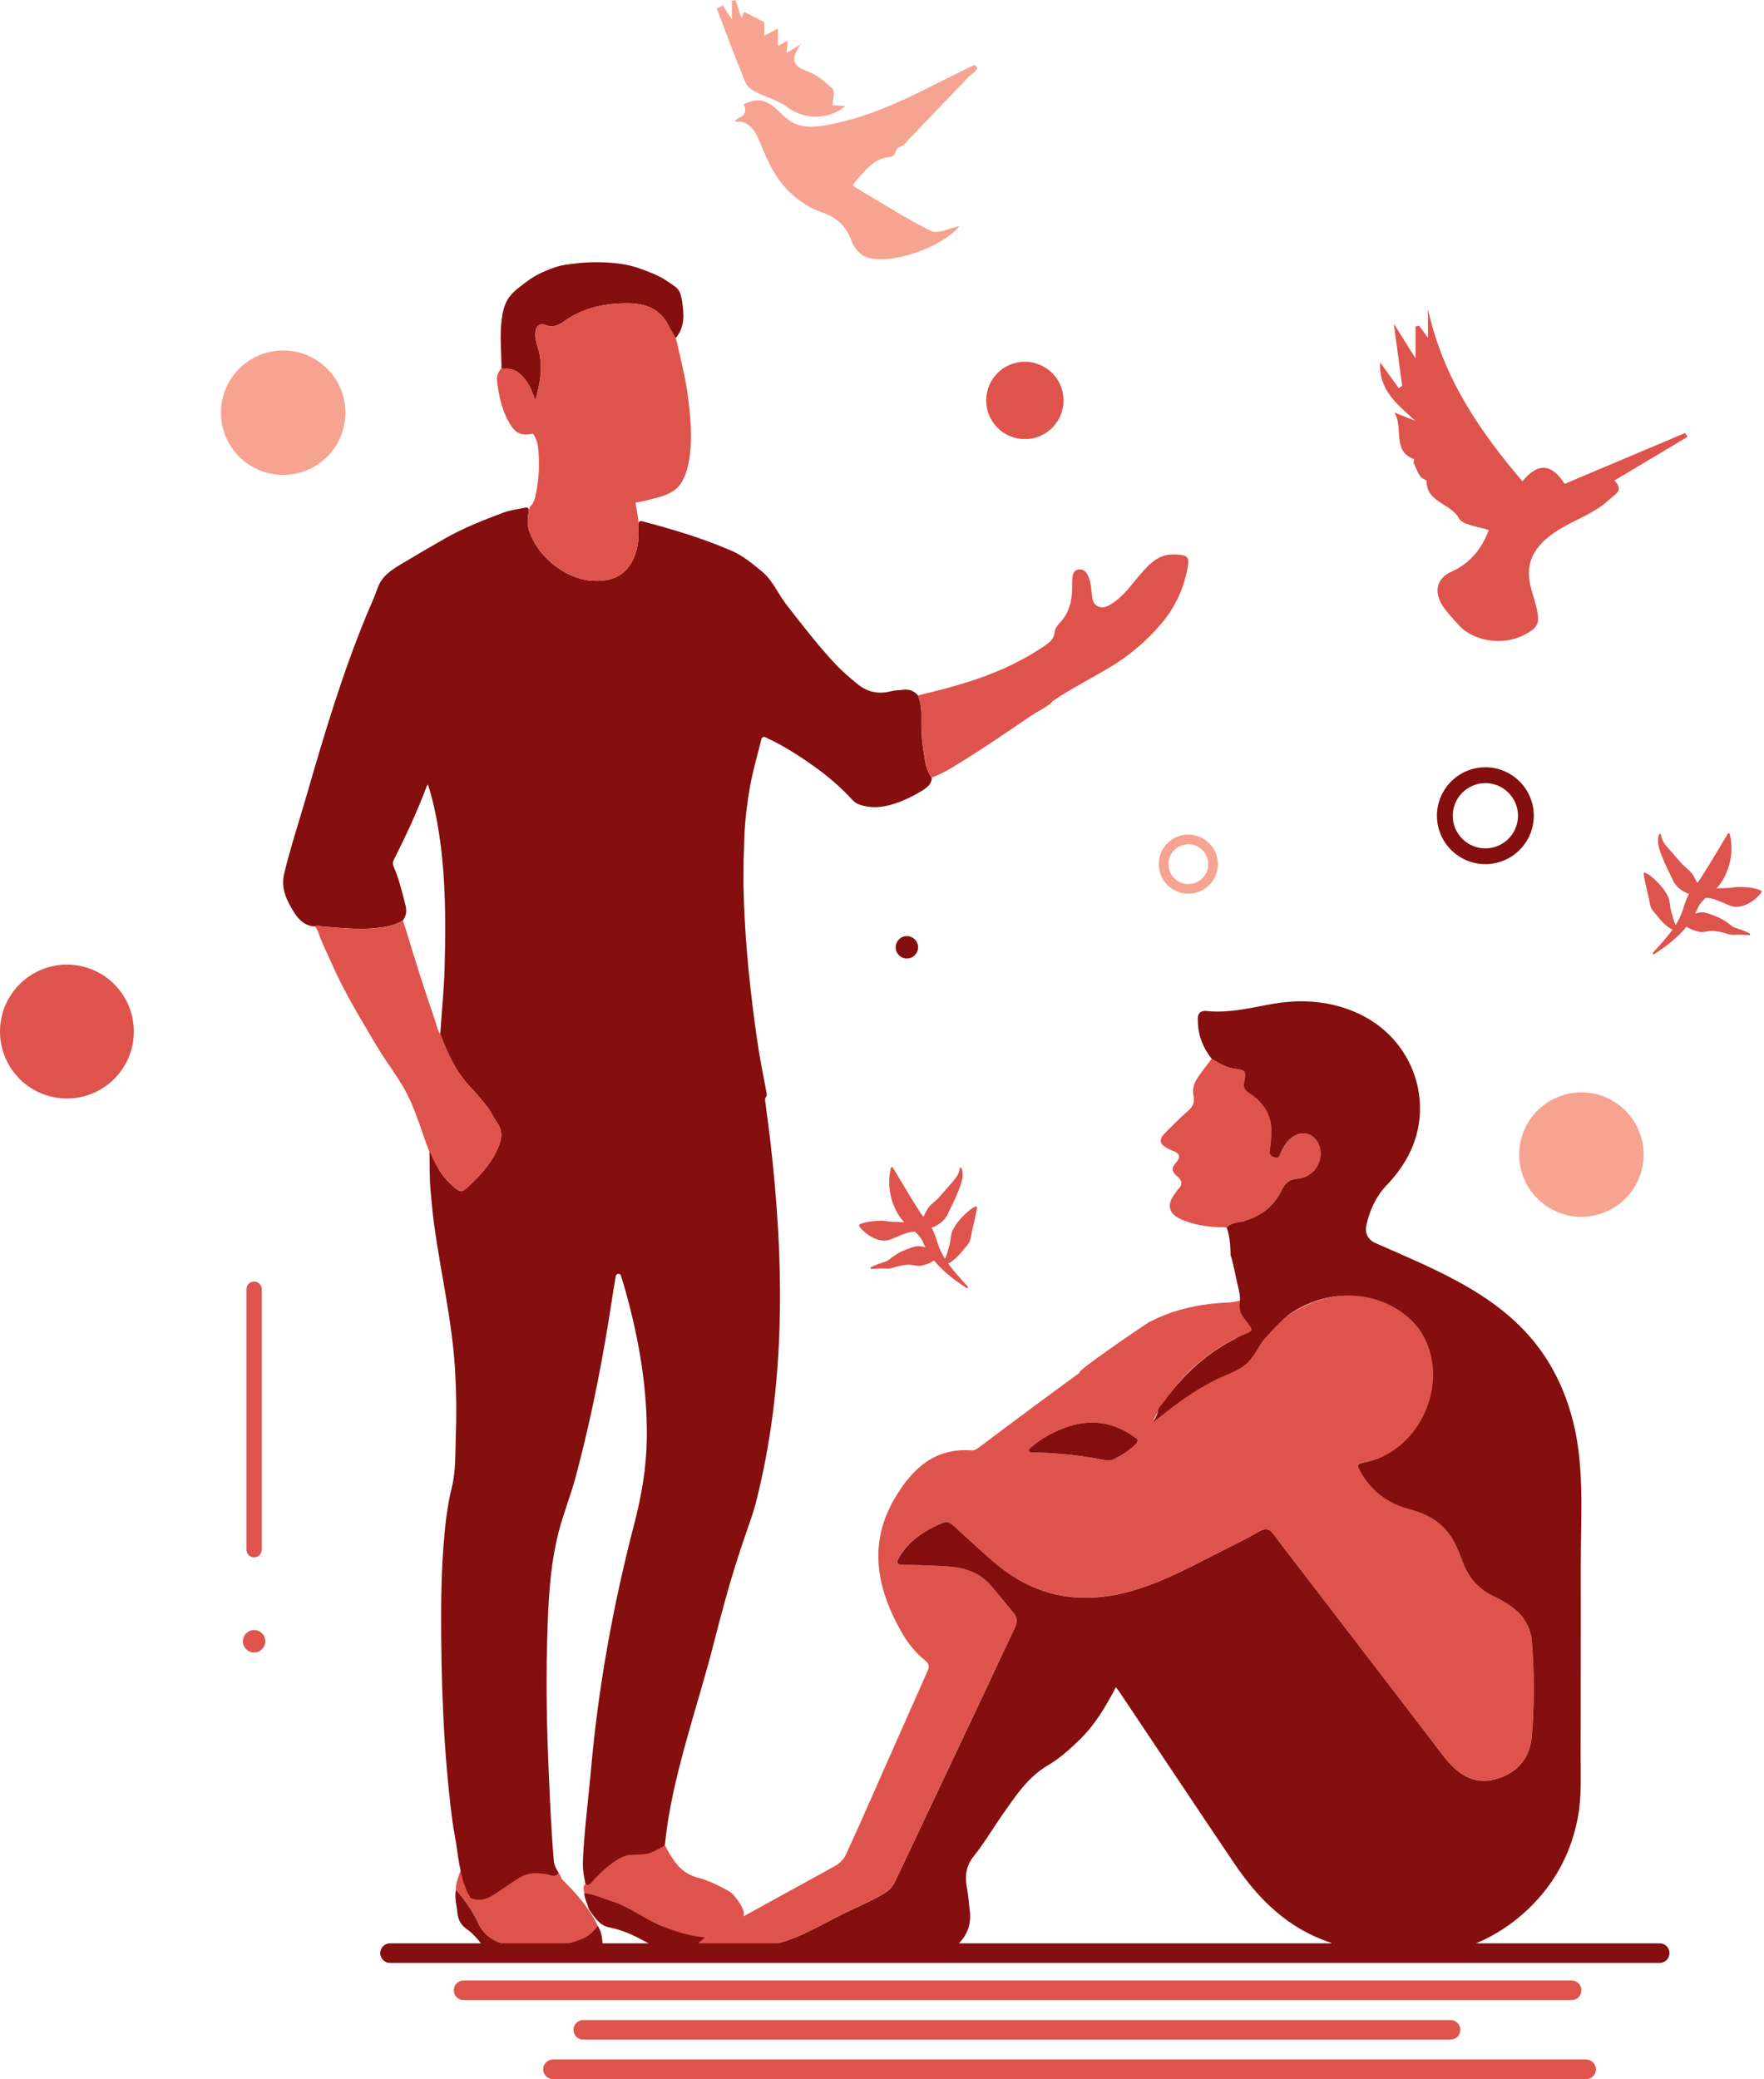
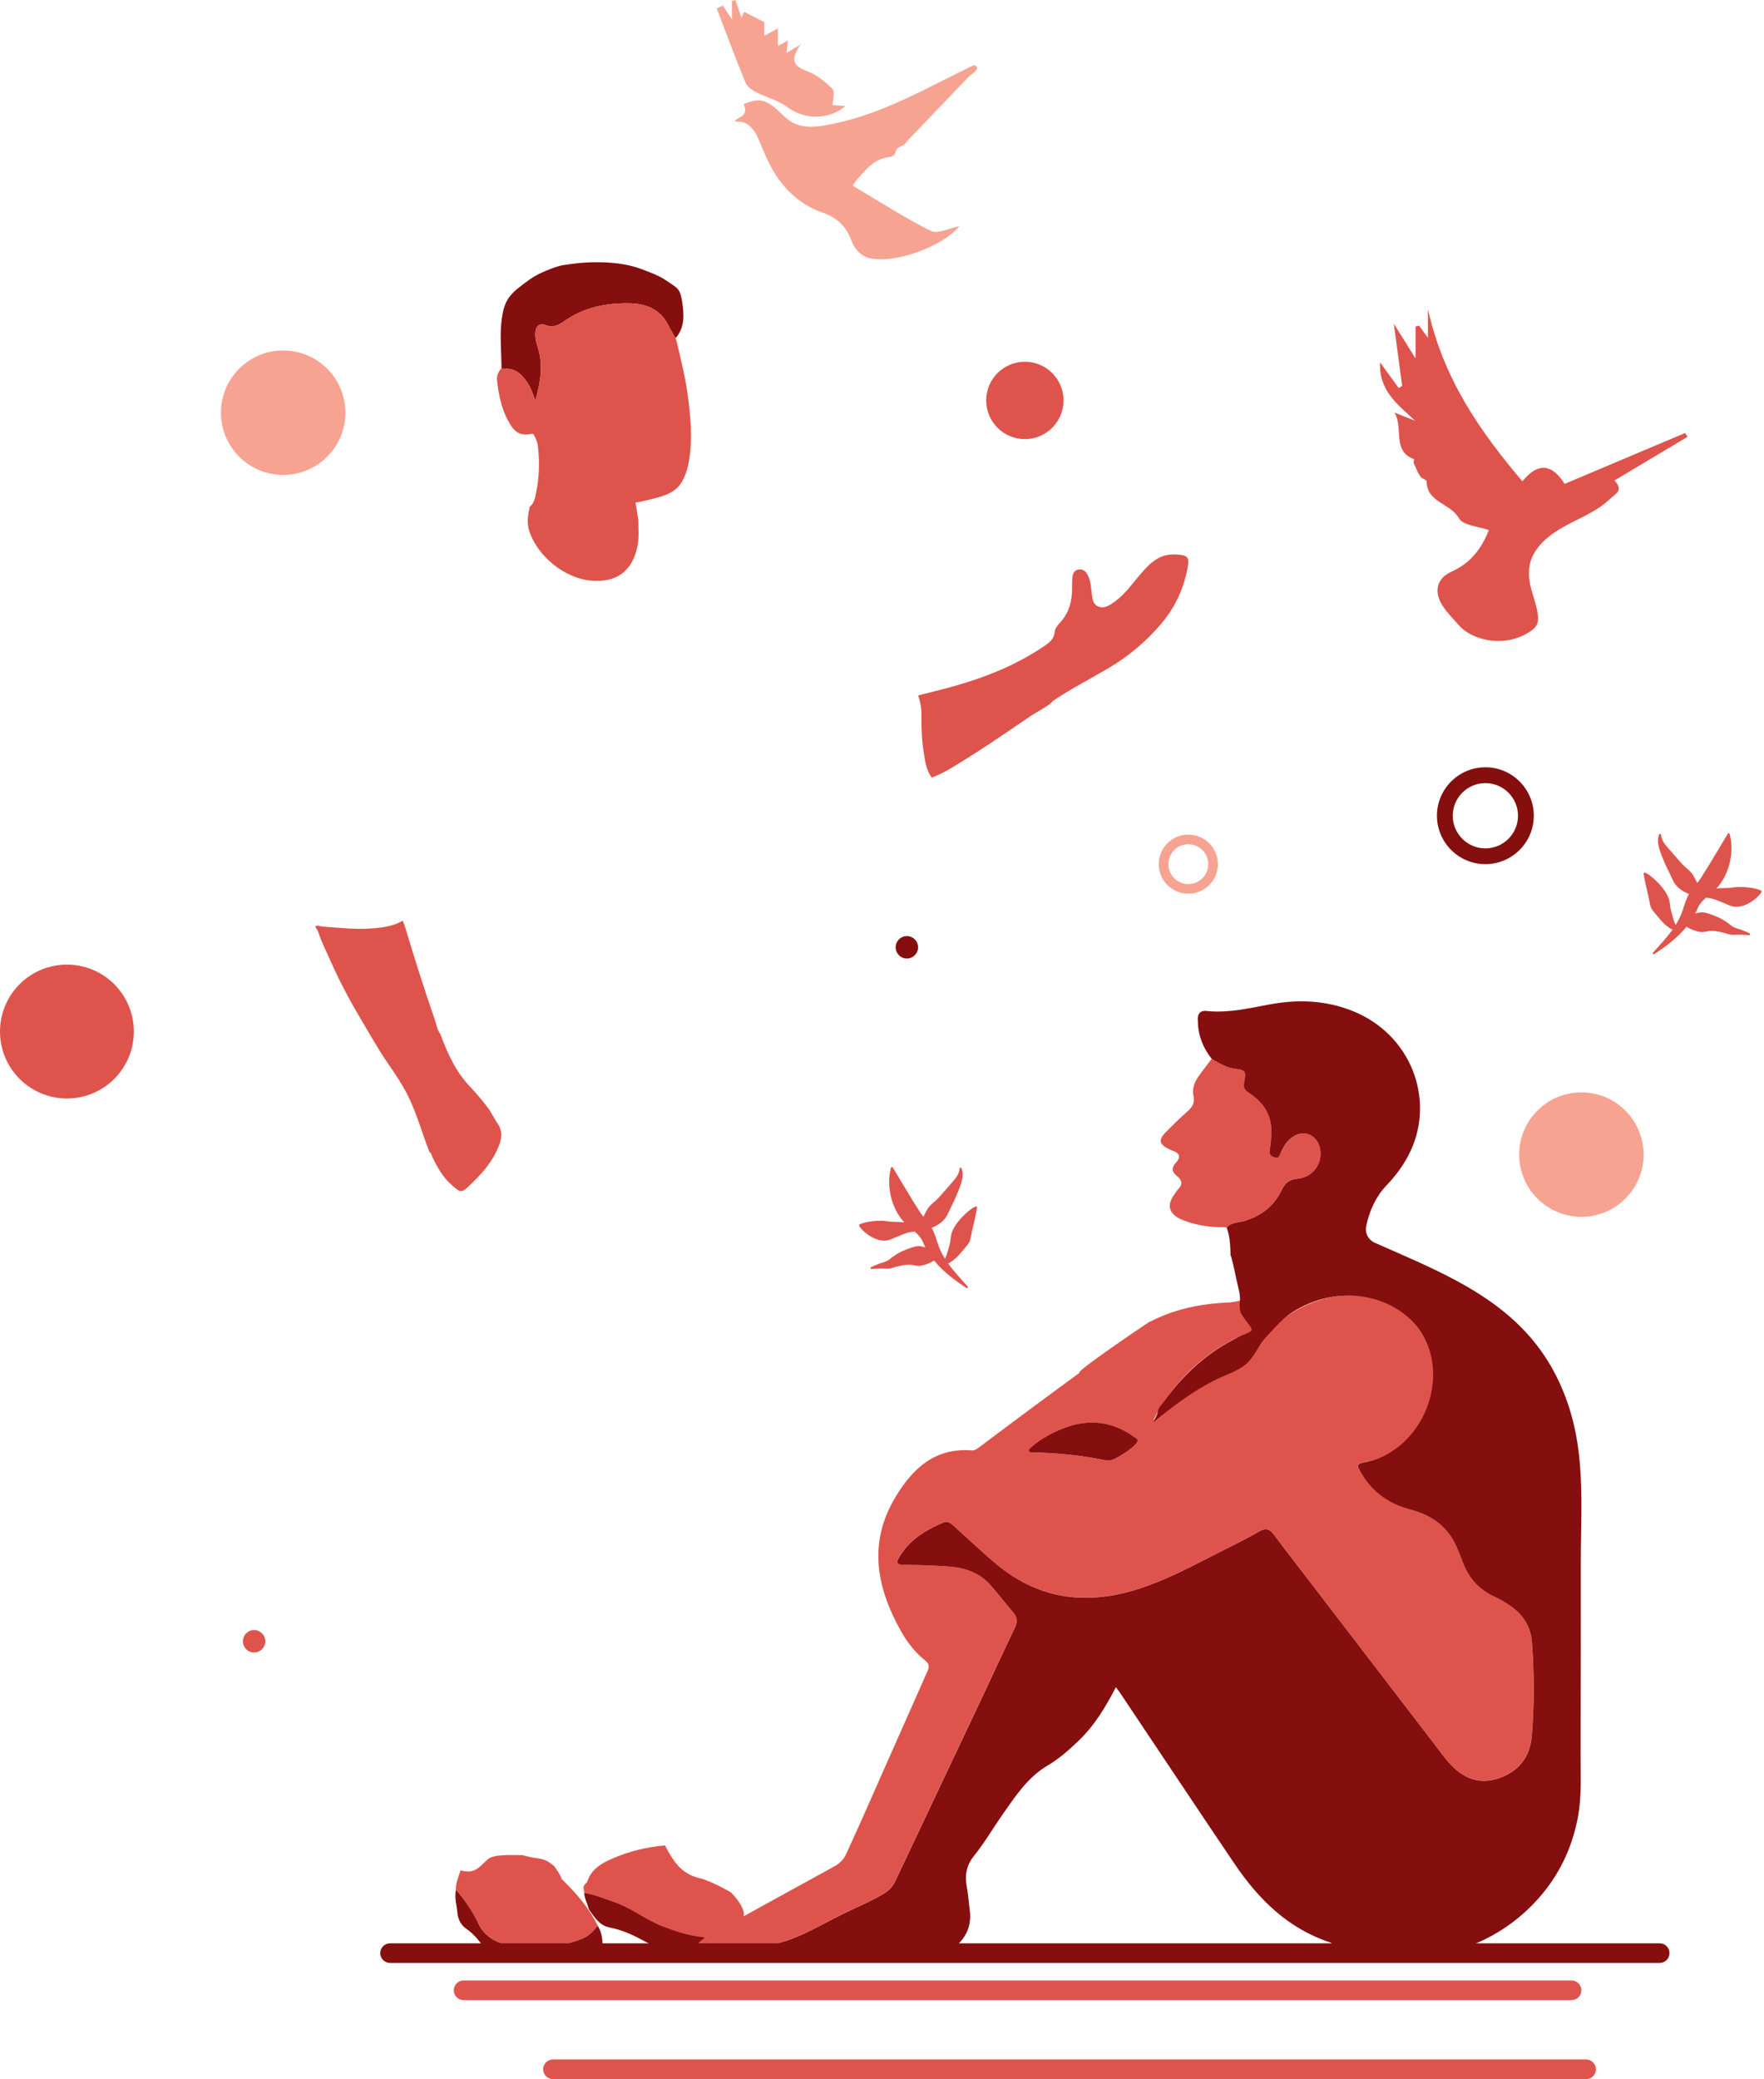
<svg xmlns="http://www.w3.org/2000/svg" width="678" height="799" viewBox="0 0 678 799" fill="none">
  <path d="M213.421 722.037C213.78 722.511 213.739 723.033 213.597 723.562C213.143 723.101 213.218 722.579 213.421 722.037Z" fill="#944A44" />
  <path d="M180.685 728.949C180.584 728.759 180.482 728.562 180.387 728.373C180.489 728.562 180.59 728.759 180.685 728.949Z" fill="#944A44" />
  <path d="M215.799 721.996C221.261 727.37 226.377 733.034 229.724 740.055C228.017 742.284 226.072 744.222 223.368 745.225C214.79 748.416 205.954 749.372 196.935 747.888C191.378 746.973 186.391 744.567 183.918 739.289C181.648 734.451 178.7 730.209 175.265 726.224C174.946 724.009 176.396 720.892 177.026 718.75C182.373 720.37 184.155 717.51 187.448 714.556C189.772 712.469 196.216 712.93 200.831 712.93C208.149 714.976 208.373 713.357 212.899 717.063C213.163 717.28 215.738 720.946 215.813 721.989L215.799 721.996Z" fill="#DE544C" />
  <path d="M175.258 726.231C178.7 730.216 181.641 734.457 183.911 739.296C186.384 744.574 191.378 746.973 196.928 747.894C205.954 749.378 214.783 748.423 223.362 745.231C226.065 744.229 228.01 742.291 229.718 740.061C231.12 742.216 231.52 744.703 231.574 747.149C231.655 751.011 230.903 751.845 227.508 753.485C225.814 753.485 189.759 752.089 185.917 748.247C184.019 745.665 182.041 743.172 179.33 741.308C177.209 739.851 176.051 737.724 175.8 735.047C175.529 732.113 174.607 729.226 175.251 726.231H175.258Z" fill="#850E0E" />
  <path d="M269.92 722.037C274.494 723.65 278.384 725.723 280.762 727.146C281.629 727.661 286.786 733.475 285.803 736.443C282.93 742.643 277.36 743.097 271.12 744.439C261.619 746.479 262.826 743.687 254.105 740.034C247.796 737.392 242.348 733.008 235.789 730.833C232.076 729.599 228.484 727.987 224.561 727.438C224.473 726.896 224.385 726.347 224.297 725.805C224.175 725.039 224.527 724.321 225.13 723.833C225.428 723.596 225.652 723.277 225.801 722.85C227.359 718.29 231.195 716.074 235.186 714.319C241.664 711.466 248.514 709.82 255.582 709.169C259.268 716.196 262.256 720.458 269.92 722.037Z" fill="#DE544C" />
  <path d="M226.201 733.38C225.733 731.374 224.608 729.558 224.554 727.438C228.471 727.986 232.069 729.599 235.782 730.832C242.341 733.007 247.789 737.392 254.098 740.034C262.825 743.687 271.858 745.93 281.351 743.89C287.592 742.548 293 739.695 295.873 733.495C296.076 733.048 296.11 732.526 296.218 732.032C297.987 733.651 297.763 735.664 297.248 737.669C296.435 740.854 294.362 742.792 291.373 744.242C284.346 747.651 277.15 750.307 269.29 750.863C261.314 751.425 253.922 749.453 246.996 745.631C242.938 743.388 238.743 741.579 234.176 740.685C230.591 739.987 228.782 737.175 226.851 734.512C226.756 734.383 226.661 734.254 226.566 734.126C226.444 733.882 226.316 733.631 226.194 733.387L226.201 733.38Z" fill="#850E0E" />
-   <path d="M357.929 298.549C358.064 298.732 358.145 298.962 358.132 299.192C357.969 301.449 356.133 302.77 354.608 303.719C350.963 306.002 347.026 307.9 342.872 309.14C338.684 310.387 334.388 310.712 330.167 309.126C329.238 308.774 328.391 308.252 327.666 307.453C323.418 302.777 318.614 298.65 313.525 294.978C307.406 290.566 301.043 286.453 294.07 283.289C293.488 283.025 292.817 283.363 292.661 283.98C291.143 290.201 289.32 296.252 288.229 302.486C287.132 308.787 286.339 315.123 286.102 321.527C286.007 324 285.953 326.48 285.878 328.96C285.851 329.38 285.831 329.793 285.804 330.214C285.804 330.234 285.804 330.247 285.804 330.268C285.79 333.337 285.776 336.407 285.756 339.476C285.763 339.761 285.77 340.046 285.776 340.33C285.973 351.253 286.671 362.143 287.748 373.025C288.629 381.997 289.747 390.934 291.035 399.852C291.99 406.452 293.311 413.004 294.552 419.557C294.707 420.404 294.87 421.108 294.335 421.684C294.118 421.922 293.989 422.227 294.03 422.545C294.714 427.817 295.446 433.075 296.056 438.354C301.456 484.818 302.154 532.25 290.425 577.84C289.571 581.154 288.392 584.4 287.274 587.639C284.035 596.888 281.094 606.246 278.506 615.705C277.022 621.133 275.599 626.574 274.21 632.022C268.118 655.888 257.899 684.097 255.616 708.647C255.589 708.972 255.399 709.263 255.114 709.426C248.603 713.207 248.806 712.394 241.894 712.868C237.544 713.159 230.26 719.8 227.237 723.561C226.933 723.94 226.58 724.171 226.187 724.279C225.625 724.442 225.042 724.069 224.927 723.493C224.527 721.487 224.12 719.495 224.039 717.428C223.775 710.768 226.472 687.912 227.041 681.285C229.826 648.888 235.613 616.999 243.798 585.545C246.57 574.879 248.433 564.132 248.596 553.101C248.874 534.087 245.75 515.554 240.749 497.286C240.099 494.928 239.387 492.59 238.669 490.252C238.357 489.229 236.88 489.324 236.69 490.374C235.64 496.337 234.786 502.259 233.824 508.161C230.544 528.212 226.492 548.107 221.22 567.737C219.303 574.866 216.504 581.723 214.688 588.865C211.158 602.776 210.67 617.047 210.284 631.297C209.836 648.183 210.202 665.063 210.948 681.935C211.429 692.865 211.89 703.795 212.831 714.698C212.831 714.732 212.831 714.772 212.831 714.813C212.831 716.88 214.519 719.421 214.525 719.434C214.966 720.227 213.123 721.054 212.255 720.803C209.091 719.881 204.565 719.116 200.811 720.986C197.998 722.382 195.546 724.354 192.916 726.034C189.183 728.419 185.612 731.685 180.604 729.219C180.604 729.124 180.624 729.036 180.672 728.948C180.57 728.758 180.475 728.562 180.374 728.372C179.174 727.01 179.039 725.153 178.212 723.622C178.178 723.561 178.151 723.493 178.131 723.419C176.979 719.204 176.193 714.921 175.63 710.591C175.163 706.939 174.336 703.341 173.862 699.689C170.399 672.835 169.471 645.635 169.566 618.592C169.6 610.603 169.81 602.607 170.413 594.638C170.996 587.002 171.768 579.223 173.604 571.809C175.278 565.101 174.953 558.447 175.197 551.583C175.502 543.214 175.407 534.832 174.905 526.47C173.781 507.443 169.349 489.053 166.815 470.303C166.252 466.183 165.92 462.023 165.521 457.876C165.039 452.855 165.188 447.773 165.06 442.711C165.792 443.104 165.853 443.897 166.157 444.547C167.973 448.477 170.088 452.204 173.354 455.159C177.101 458.54 177.318 458.594 180.855 455.199C185.463 450.774 189.65 446.024 191.9 439.885C191.975 439.682 192.049 439.472 192.11 439.269C192.178 439.065 192.239 438.855 192.293 438.652C192.34 438.489 192.381 438.32 192.415 438.15C192.435 438.096 192.442 438.035 192.456 437.981C192.489 437.798 192.523 437.622 192.55 437.446C192.557 437.425 192.557 437.405 192.557 437.392C192.584 437.276 192.591 437.154 192.605 437.046C192.72 436.023 192.659 435.02 192.354 434.017C192.313 433.861 192.259 433.705 192.191 433.549C192.185 433.516 192.171 433.488 192.157 433.461C192.103 433.299 192.029 433.143 191.954 432.98C191.873 432.811 191.778 432.641 191.683 432.465C191.588 432.296 191.48 432.12 191.365 431.95C191.209 431.727 191.06 431.496 190.911 431.266C190.619 430.805 190.328 430.338 190.05 429.87C189.772 429.402 189.494 428.928 189.223 428.454C188.824 427.763 188.424 427.065 188.017 426.374C187.997 426.34 187.97 426.299 187.943 426.265C185.632 423.189 183.145 420.255 180.503 417.443C175.136 411.744 171.978 404.771 169.288 397.548C169.234 397.412 169.214 397.263 169.227 397.114C169.817 388.461 170.691 379.815 170.914 371.148C171.382 352.622 171.321 334.089 167.987 315.753C167.126 310.976 166.002 306.26 164.497 301.469C164.253 301.808 164.091 301.957 164.023 302.147C160.371 311.857 155.987 321.249 151.325 330.505C150.884 331.372 150.911 332.111 151.291 332.985C153.344 337.769 154.564 342.804 155.837 347.831C156.38 349.993 156.224 351.863 154.923 353.618C154.835 353.733 154.719 353.835 154.597 353.91C151.365 355.78 147.815 356.336 144.135 356.688C137.332 357.352 130.59 356.546 123.834 356.051C123 355.997 122.153 355.455 121.313 355.922C121.15 356.017 120.947 356.044 120.757 356.031C117.247 355.787 114.889 353.51 113.188 350.847C110.295 346.307 107.829 341.523 109.224 335.709C111.677 325.572 114.957 315.686 117.844 305.677C124.532 282.449 131.653 258.671 140.903 236.317C142.312 232.902 143.905 229.547 145.111 226.065C146.71 221.423 150.45 219.031 154.292 216.727C159.801 213.407 165.371 210.188 170.948 206.99C178.043 202.917 185.612 199.976 193.201 197.103C196.027 196.033 199.103 195.626 202.112 195.043C202.816 194.908 203.433 195.538 203.291 196.243C202.789 198.791 202.518 201.318 203.372 203.974C206.496 213.712 217.019 222.283 227.183 223.144C237.056 223.984 243.1 219.465 245.018 209.775C245.574 206.956 245.384 204.117 245.35 201.271C245.343 200.6 245.973 200.098 246.624 200.268C258.414 203.364 270.11 206.827 281.297 211.719C285.6 213.596 289.266 216.652 292.891 219.654C297.072 223.117 299.01 228.199 302.249 232.346C308.422 240.247 314.494 248.229 321.392 255.514C323.919 258.183 326.758 260.575 329.611 262.9C333.291 265.901 337.492 266.897 342.201 265.691C343.875 265.258 345.657 265.244 347.392 265.068C349.506 264.844 351.281 265.522 352.704 267.08C352.799 267.189 352.874 267.311 352.921 267.446C353.782 269.879 354.209 272.386 354.154 274.975C354.066 279.806 354.269 284.624 355.062 289.394C355.584 292.565 355.93 295.831 357.901 298.549H357.929Z" fill="#850E0E" />
  <path d="M358.145 298.84C355.984 296.062 355.631 292.681 355.083 289.401C354.29 284.637 354.087 279.813 354.175 274.981C354.222 272.318 353.775 269.75 352.867 267.25C357.088 266.172 361.33 265.176 365.525 264.018C378.216 260.514 390.373 255.757 401.33 248.304C403.241 247.003 405.097 245.627 405.355 242.957C405.483 241.663 406.303 240.457 407.184 239.542C410.728 235.876 412.002 231.424 412.056 226.485C412.07 224.892 412.009 223.286 412.199 221.714C412.348 220.474 412.863 219.248 414.279 218.909C415.709 218.563 416.861 219.119 417.674 220.332C419.056 222.419 419.232 224.845 419.53 227.216C419.808 229.398 419.754 231.946 421.922 232.99C424.341 234.155 426.51 232.624 428.509 231.167C432.52 228.246 435.298 224.187 438.47 220.494C441.973 216.415 445.673 212.776 451.629 213.081C451.778 213.088 451.92 213.081 452.069 213.081C456.603 213.359 457.267 214.091 456.413 218.502C454.868 226.491 451.548 233.593 446.208 239.847C440.414 246.637 433.679 252.247 426.063 256.76C418.765 261.083 411.521 264.729 404.447 269.527C404.447 270.462 397.664 274.134 396.688 274.798C393.903 276.689 391.118 278.579 388.333 280.47C383.19 283.96 378.04 287.443 372.762 290.729C368.032 293.67 363.417 296.855 358.139 298.82L358.145 298.84Z" fill="#DE544C" />
  <path d="M188.004 426.326C189.122 428.209 190.158 430.141 191.378 431.957C193.113 434.532 192.916 437.154 191.914 439.891C189.664 446.031 185.476 450.781 180.868 455.206C177.331 458.607 177.114 458.546 173.367 455.165C170.101 452.217 167.987 448.484 166.164 444.553C165.866 443.91 165.798 443.11 165.073 442.724C162.112 435.304 160.127 427.484 156.434 420.369C154.292 416.25 151.65 412.367 149.014 408.532C145.246 403.063 142.048 397.27 138.66 391.585C134.228 384.158 130.203 376.494 126.72 368.573C125.236 365.185 123.515 361.898 122.377 358.354C122.119 357.541 121.557 356.83 121.13 356.064C122.038 355.38 122.946 355.996 123.847 356.064C130.603 356.559 137.345 357.358 144.149 356.701C147.889 356.342 151.521 355.766 154.801 353.808C155.106 354.628 155.458 355.434 155.709 356.267C159.32 368.41 163.196 380.465 167.303 392.452C167.865 394.098 168.089 395.914 169.227 397.344C171.931 404.642 175.095 411.696 180.516 417.456C183.179 420.281 185.673 423.229 187.997 426.332L188.004 426.326Z" fill="#DE544C" />
  <path d="M259.655 129.952L257.371 126.008C257.276 125.798 257.188 125.602 257.093 125.405C257.005 125.208 256.91 125.019 256.802 124.829C256.707 124.639 256.605 124.45 256.497 124.267C256.294 123.901 256.077 123.555 255.853 123.216C255.697 122.993 255.548 122.776 255.386 122.566C255.304 122.451 255.223 122.342 255.135 122.241C254.769 121.773 254.376 121.339 253.969 120.933C253.847 120.811 253.732 120.696 253.603 120.58C253.285 120.296 252.96 120.018 252.614 119.76C252.485 119.659 252.35 119.557 252.214 119.469C252.065 119.361 251.909 119.252 251.747 119.151C251.584 119.042 251.422 118.947 251.259 118.852C251.096 118.751 250.927 118.656 250.757 118.575C250.595 118.48 250.425 118.392 250.256 118.317C250.242 118.31 250.236 118.31 250.229 118.304C249.897 118.141 249.558 117.999 249.212 117.856C249.199 117.856 249.192 117.856 249.185 117.856C248.819 117.714 248.447 117.579 248.061 117.463C247.871 117.402 247.681 117.341 247.485 117.294C247.092 117.186 246.692 117.091 246.285 117.009C246.082 116.962 245.872 116.921 245.662 116.894C245.459 116.854 245.242 116.82 245.032 116.793C244.822 116.765 244.605 116.738 244.388 116.711C244.171 116.684 243.947 116.664 243.731 116.643C243.31 116.61 242.877 116.582 242.443 116.569C242.186 116.555 241.935 116.549 241.677 116.549C232.665 116.454 224.276 118.202 216.809 123.487C214.675 124.998 212.588 126.035 209.714 124.944C207.261 124.009 205.872 125.358 205.744 128.041C205.656 130.047 206.204 131.944 206.794 133.828C208.861 140.468 207.702 146.926 205.778 153.892C204.666 150.931 203.799 148.41 202.173 146.269C200.058 143.484 197.646 141.295 193.77 141.803C193.445 141.844 193.086 141.593 192.747 141.471C192.72 135.271 192.049 128.983 192.815 122.877C193.858 114.563 196.393 112.652 203.311 107.591C205.337 106.113 207.587 104.975 209.897 104.033C212.174 103.112 214.559 102.149 216.999 101.804C218.977 101.519 220.963 101.235 222.941 101.052C226.058 100.767 229.236 100.706 232.36 100.835C237.029 101.024 241.962 101.689 246.353 103.349C249.877 104.677 253.177 105.815 256.26 107.929C260.285 110.694 261.172 110.741 261.992 114.875C262.06 115.22 262.182 115.613 262.182 115.966C262.927 120.79 263.3 125.805 259.655 129.959V129.952Z" fill="#850E0E" />
  <path d="M253.292 191.073C253.292 191.073 253.237 191.086 253.21 191.093C252.363 191.33 244.327 193.417 244.266 193.058C244.639 195.348 244.998 197.639 245.364 199.929C245.323 203.215 245.675 206.509 245.032 209.768C243.114 219.458 237.07 223.977 227.197 223.137C217.033 222.277 206.509 213.705 203.386 203.967C202.369 200.789 202.952 197.794 203.623 194.732C205.432 193.295 205.676 191.1 206.089 189.107C207.322 183.07 207.478 176.958 206.652 170.853C206.489 169.66 205.832 168.535 205.357 167.39C205.154 166.902 204.836 166.604 204.165 166.753C200.777 167.492 198.351 166.489 196.623 163.9C193.011 158.486 191.69 152.347 191.019 146.038C190.85 144.405 191.575 142.766 192.747 141.458C193.086 141.58 193.445 141.83 193.77 141.79C197.646 141.282 200.058 143.47 202.173 146.255C203.799 148.396 204.666 150.917 205.778 153.878C207.702 146.912 208.861 140.455 206.794 133.814C206.204 131.93 205.656 130.033 205.744 128.027C205.872 125.344 207.261 123.996 209.714 124.931C212.588 126.022 214.675 124.985 216.809 123.474C224.276 118.189 232.665 116.44 241.677 116.535C241.935 116.535 242.186 116.542 242.443 116.555C242.877 116.569 243.31 116.596 243.731 116.63C243.947 116.65 244.171 116.671 244.388 116.698C244.605 116.725 244.822 116.752 245.032 116.779C245.242 116.806 245.459 116.84 245.662 116.881C245.872 116.915 246.082 116.955 246.285 116.996C246.692 117.077 247.092 117.172 247.485 117.281C247.681 117.335 247.871 117.389 248.061 117.45C248.447 117.565 248.819 117.701 249.185 117.843C249.185 117.843 249.199 117.843 249.212 117.843C249.558 117.985 249.897 118.128 250.229 118.29C250.229 118.297 250.242 118.297 250.256 118.304C250.425 118.385 250.595 118.473 250.757 118.561C250.927 118.649 251.096 118.744 251.259 118.839C251.421 118.934 251.584 119.036 251.747 119.137C251.909 119.239 252.065 119.347 252.214 119.456C252.35 119.551 252.485 119.645 252.614 119.747C252.96 120.005 253.285 120.282 253.603 120.567C253.732 120.682 253.847 120.797 253.969 120.919C254.376 121.326 254.769 121.76 255.135 122.227C255.223 122.329 255.304 122.437 255.386 122.552C255.548 122.762 255.697 122.979 255.853 123.203C256.077 123.542 256.294 123.887 256.497 124.253C256.605 124.436 256.707 124.626 256.802 124.816C256.903 125.005 256.998 125.195 257.093 125.392C257.188 125.588 257.276 125.785 257.371 125.995L259.654 129.938C259.81 130.311 259.926 130.616 259.993 130.867C259.993 130.867 259.993 130.873 259.993 130.894C259.993 130.907 260.007 130.941 260.02 130.982C260.034 131.029 260.047 131.097 260.068 131.185C261.559 137.69 263.232 144.128 264.174 150.755C265.387 159.259 266.295 168.528 264.825 177.032C264.296 180.095 263.395 183.205 261.674 185.828C259.776 188.721 256.497 190.158 253.278 191.066L253.292 191.073Z" fill="#DE544C" />
  <path d="M25.722 422.146C11.519 422.146 0 410.633 0 396.424C0 382.214 11.513 370.702 25.722 370.702C39.932 370.702 51.444 382.214 51.444 396.424C51.444 410.633 39.932 422.146 25.722 422.146Z" fill="#DE544C" />
  <path d="M97.657 635.051C95.279 635.051 93.348 633.12 93.348 630.742C93.348 628.363 95.279 626.432 97.657 626.432C100.036 626.432 101.967 628.363 101.967 630.742C101.967 633.12 100.036 635.051 97.657 635.051Z" fill="#DE544C" />
  <path d="M348.557 368.357C346.179 368.357 344.247 366.426 344.247 364.047C344.247 361.669 346.179 359.738 348.557 359.738C350.936 359.738 352.867 361.669 352.867 364.047C352.867 366.426 350.936 368.357 348.557 368.357Z" fill="#850E0E" />
  <path d="M393.91 168.753C385.697 168.753 379.043 162.099 379.043 153.886C379.043 145.673 385.697 139.019 393.91 139.019C402.122 139.019 408.776 145.673 408.776 153.886C408.776 162.099 402.122 168.753 393.91 168.753Z" fill="#DE544C" />
  <path d="M607.818 467.62C594.612 467.62 583.905 456.914 583.905 443.707C583.905 430.5 594.612 419.794 607.818 419.794C621.025 419.794 631.731 430.5 631.731 443.707C631.731 456.914 621.025 467.62 607.818 467.62Z" fill="#F7A392" />
  <path d="M570.909 332.091C581.168 332.091 589.523 323.743 589.523 313.477C589.523 303.211 581.175 294.863 570.909 294.863C560.643 294.863 552.295 303.211 552.295 313.477C552.295 323.743 560.643 332.091 570.909 332.091ZM570.909 300.948C577.821 300.948 583.451 306.572 583.451 313.491C583.451 320.409 577.827 326.033 570.909 326.033C563.99 326.033 558.366 320.409 558.366 313.491C558.366 306.572 563.997 300.948 570.909 300.948Z" fill="#850E0E" />
  <path d="M351.498 473.258C350.414 473.38 349.37 473.576 348.388 473.881C347.121 474.274 345.677 474.938 344.403 475.44C343.204 475.921 342.127 476.531 340.819 476.7C337.336 477.141 333.792 475.033 331.427 472.641C331.095 472.208 329.557 470.893 330.505 470.473C332.471 469.612 334.863 469.301 336.997 469.185C338.284 469.118 339.558 469.084 340.832 469.301C343.075 469.694 345.305 469.456 347.554 469.748C342.567 464.395 340.588 455.755 342.438 448.776C342.52 448.45 342.994 448.39 343.163 448.681C346.653 454.407 349.811 459.95 353.361 465.438C353.822 466.177 354.364 466.895 354.927 467.62C355.34 466.712 355.801 465.824 356.329 464.896C357.42 462.918 359.48 461.752 360.964 460.078C362.482 458.35 364.034 456.534 365.633 454.752C367.13 453.051 368.614 451.412 368.838 449.081C368.838 448.701 369.414 448.593 369.556 448.952C370.586 451.425 369.644 454.305 368.757 456.629C367.876 458.906 366.927 461.129 365.796 463.338C365.22 464.435 364.766 465.642 364.169 466.787C362.977 469.185 360.713 470.832 358.206 471.774C358.159 471.794 358.111 471.801 358.064 471.821C359.202 473.739 359.866 476.131 360.497 478.082C361.167 480.095 362.103 481.965 363.207 483.734C363.349 483.463 363.478 483.171 363.6 482.873C364.135 481.484 364.515 479.912 364.949 478.448C365.301 477.215 365.301 476.002 365.552 474.755C366.243 471.293 369.373 467.925 371.928 465.682C372.314 465.343 375.845 462.416 375.512 464.239C375.038 467.146 374.313 469.999 373.656 472.865C373.358 474.146 373.215 475.541 372.795 476.788C372.416 477.906 371.542 478.76 370.81 479.655C369.394 481.382 366.954 484.506 364.406 485.516C366.622 488.633 369.312 491.492 371.941 494.399C372.24 494.725 371.799 495.172 371.467 494.955C366.778 491.892 362.435 488.626 359.026 484.418C357.813 485.231 356.655 485.679 355.265 486.099C354.757 486.261 354.242 486.363 353.768 486.431C352.318 486.661 350.922 486.024 349.485 486.017C347.71 486.017 345.975 486.417 344.268 486.871C343.441 487.088 342.567 487.44 341.727 487.528C340.88 487.61 340.006 487.481 339.172 487.474C337.769 487.474 336.374 487.542 334.978 487.684C334.585 487.738 334.415 487.156 334.774 486.986C335.872 486.424 337.017 485.943 338.183 485.536C339.436 485.096 340.717 484.893 341.774 484.039C342.96 483.083 344.078 482.263 345.413 481.525C346.904 480.705 348.496 480.088 350.109 479.539C351.295 479.092 352.548 478.767 353.802 478.929C354.459 479.018 355.103 479.173 355.719 479.384C355.299 478.591 354.906 477.778 354.554 476.917C353.822 475.406 352.731 474.308 351.532 473.271H351.518L351.498 473.258Z" fill="#DE544C" />
  <path d="M108.838 182.515C95.632 182.515 84.925 171.808 84.925 158.602C84.925 145.395 95.632 134.689 108.838 134.689C122.045 134.689 132.751 145.395 132.751 158.602C132.751 171.808 122.045 182.515 108.838 182.515Z" fill="#F7A392" />
  <path d="M456.738 343.455C462.999 343.455 468.101 338.359 468.101 332.091C468.101 325.823 463.006 320.728 456.738 320.728C450.47 320.728 445.374 325.823 445.374 332.091C445.374 338.359 450.47 343.455 456.738 343.455ZM456.738 324.441C460.959 324.441 464.395 327.877 464.395 332.098C464.395 336.32 460.959 339.755 456.738 339.755C452.516 339.755 449.081 336.32 449.081 332.098C449.081 327.877 452.516 324.441 456.738 324.441Z" fill="#F7A392" />
-   <path d="M94.737 495.423C94.737 493.803 96.045 492.496 97.664 492.496C99.284 492.496 100.592 493.803 100.592 495.423V595.567C100.592 597.18 99.284 598.495 97.664 598.495C96.045 598.495 94.737 597.187 94.737 595.567V495.423Z" fill="#DE544C" />
  <path d="M655.759 344.972C656.844 345.094 657.887 345.291 658.87 345.596C660.137 345.989 661.58 346.653 662.854 347.154C664.053 347.636 665.131 348.245 666.439 348.415C669.922 348.855 673.465 346.748 675.83 344.356C676.162 343.922 677.701 342.608 676.752 342.187C674.787 341.327 672.395 341.015 670.26 340.9C668.973 340.832 667.699 340.798 666.425 341.015C664.182 341.408 661.953 341.171 659.703 341.462C664.69 336.109 666.669 327.47 664.819 320.49C664.738 320.165 664.264 320.104 664.094 320.395C660.604 326.121 657.447 331.664 653.896 337.153C653.435 337.891 652.893 338.61 652.331 339.335C651.917 338.427 651.457 337.539 650.928 336.611C649.837 334.632 647.777 333.467 646.293 331.793C644.775 330.065 643.224 328.249 641.625 326.467C640.127 324.766 638.643 323.126 638.419 320.795C638.419 320.416 637.843 320.307 637.701 320.667C636.671 323.14 637.613 326.02 638.501 328.344C639.382 330.621 640.33 332.843 641.462 335.052C642.038 336.15 642.492 337.356 643.088 338.501C644.281 340.9 646.544 342.547 649.051 343.489C649.099 343.509 649.146 343.516 649.193 343.536C648.055 345.454 647.391 347.846 646.761 349.797C646.09 351.81 645.155 353.68 644.05 355.448C643.908 355.177 643.779 354.886 643.657 354.588C643.122 353.199 642.743 351.627 642.309 350.163C641.957 348.93 641.957 347.717 641.706 346.47C641.015 343.007 637.884 339.64 635.329 337.397C634.943 337.058 631.413 334.131 631.745 335.953C632.219 338.86 632.944 341.713 633.602 344.579C633.9 345.86 634.042 347.256 634.462 348.503C634.842 349.621 635.716 350.475 636.448 351.369C637.864 353.097 640.303 356.221 642.851 357.231C640.635 360.348 637.945 363.207 635.316 366.114C635.018 366.439 635.458 366.886 635.79 366.67C640.479 363.607 644.823 360.341 648.231 356.133C649.444 356.946 650.603 357.393 651.992 357.813C652.5 357.976 653.015 358.078 653.49 358.145C654.94 358.376 656.335 357.739 657.772 357.732C659.547 357.732 661.282 358.132 662.99 358.586C663.816 358.803 664.69 359.155 665.531 359.243C666.378 359.324 667.252 359.196 668.085 359.189C669.488 359.189 670.884 359.257 672.28 359.399C672.673 359.453 672.842 358.87 672.483 358.701C671.385 358.138 670.24 357.657 669.075 357.251C667.821 356.81 666.54 356.607 665.483 355.753C664.297 354.798 663.179 353.978 661.844 353.239C660.354 352.419 658.761 351.803 657.149 351.254C655.963 350.807 654.709 350.481 653.456 350.644C652.798 350.732 652.155 350.888 651.538 351.098C651.958 350.305 652.351 349.492 652.703 348.632C653.435 347.121 654.526 346.023 655.726 344.986H655.739L655.759 344.972Z" fill="#DE544C" />
  <path d="M620.53 184.622C624.108 188.566 621.174 189.521 618.782 191.791C610.692 199.468 598.786 201.088 591.447 210.019C586.745 215.745 587.043 221.572 588.927 227.711C592.376 238.96 592.193 240.661 585.952 243.927C576.838 248.69 565.549 245.783 560.779 240.349C558.576 237.842 556.171 235.45 554.389 232.665C551.068 227.481 552.153 222.243 557.79 219.743C565.109 216.497 569.344 211.029 572.244 203.724C568.273 202.281 562.31 201.955 560.751 199.164C557.519 193.384 548.405 193.14 548.324 184.995C548.324 184.365 546.427 183.917 545.885 183.084C544.855 181.498 544.123 179.709 543.384 177.961C543.208 177.541 543.642 176.504 543.54 176.47C534.894 173.387 539.515 164.368 535.964 158.554C538.621 159.598 541.27 160.641 543.926 161.692C537.245 155.505 529.907 150.179 530.442 139.269C533.051 142.861 535.334 145.998 537.611 149.135L538.919 148.288C537.916 140.808 536.913 133.327 535.714 124.375C538.98 129.6 541.514 133.659 544.082 137.765V125.494C544.529 125.372 544.97 125.25 545.417 125.128C546.325 126.381 547.233 127.628 548.826 129.81V118.731C554.761 145.639 568.822 165.683 585.125 184.974C591.025 177.737 596.439 178.065 601.368 185.957C616.715 179.472 632.192 172.94 647.669 166.401C647.987 166.889 648.306 167.377 648.624 167.871C639.565 173.279 630.512 178.686 620.524 184.649L620.53 184.622Z" fill="#DE544C" />
  <path d="M375.513 26.007C375.519 26.061 375.526 26.116 375.526 26.17C375.526 27.363 373.155 28.657 372.396 29.443C371.122 30.771 369.848 32.106 368.567 33.434C366.019 36.097 363.465 38.76 360.917 41.416C358.328 44.113 355.747 46.817 353.158 49.514C351.823 50.91 350.488 52.299 349.154 53.694C348.489 54.386 348.124 55.117 347.331 55.673C346.355 56.351 345.169 56.419 344.546 57.571C344.2 58.207 344.105 58.987 343.631 59.535C343.008 60.247 341.964 60.335 341.029 60.484C337.424 61.047 334.808 63.113 332.376 65.681C331.99 66.088 327.307 71.109 327.87 71.441C337.675 77.242 347.426 83.577 357.766 88.72C360.436 90.048 364.976 87.629 368.743 86.911C362.157 95.076 342.303 102.022 333.081 98.878C330.763 98.085 328.324 95.368 327.47 92.989C325.396 87.223 322.008 83.726 316.093 81.68C309.256 79.315 303.571 74.809 299.356 68.968C296.063 64.408 294.023 59.393 291.861 54.176C290.669 51.303 288.9 48.111 285.783 47.027C284.841 46.702 283.825 46.749 282.842 46.729C282.768 46.729 282.687 46.729 282.626 46.675C282.551 46.614 282.537 46.505 282.571 46.417C282.707 46.017 283.262 45.787 283.595 45.577C284.042 45.285 284.523 45.062 284.977 44.784C286.705 43.713 286.684 41.918 285.912 40.244C285.885 40.183 285.858 40.115 285.885 40.054C285.905 40.014 285.953 39.986 286 39.966C287.057 39.485 288.135 39.133 289.259 38.855C291.197 38.401 292.959 38.489 294.789 39.37C299.085 41.443 301.565 46.105 306.112 47.772C310.916 49.534 316.147 48.436 320.985 47.413C330.736 45.36 340.046 41.694 349.052 37.486C353.592 35.365 358.064 33.102 362.543 30.845C366.202 29.002 369.875 27.186 373.548 25.37C373.859 25.215 374.185 25.059 374.523 25.079C375.004 25.106 375.418 25.526 375.499 26L375.513 26.007Z" fill="#F7A392" />
  <path d="M293.752 8.504V13.749C295.541 12.787 296.998 12.007 299.003 10.93V17.665C300.352 16.927 301.368 16.364 302.845 15.558C302.656 17.198 302.5 18.546 302.297 20.342C304.058 19.285 305.346 18.512 308.226 16.785C307.182 17.408 306.139 19.637 305.698 20.748C305.312 21.724 305.088 22.802 305.468 23.818C306.383 26.271 309.269 26.854 311.39 27.829C314.629 29.327 317.265 31.543 319.826 33.989C321.08 35.188 320.091 38.61 319.975 40.135C319.975 40.209 319.969 40.291 320.009 40.345C320.064 40.413 320.158 40.426 320.24 40.426C321.859 40.542 323.479 40.65 325.098 40.758C324.712 40.731 323.323 42.046 322.916 42.283C322.042 42.798 321.127 43.239 320.179 43.604C318.281 44.329 316.262 44.743 314.236 44.824C309.899 45 305.854 43.564 302.364 41.016C299.938 39.247 296.991 38.17 294.199 37.004C291.638 35.934 287.701 34.49 286.535 31.712C282.619 22.321 279.115 12.753 275.477 3.253C276.256 2.873 277.035 2.5 277.814 2.121C278.871 3.74 279.935 5.36 281.304 7.454V0.325C281.751 0.217 282.205 0.108 282.653 0C283.364 2.094 284.076 4.188 284.984 6.837C285.478 5.753 285.851 4.94 286.02 4.567C288.121 5.638 290.289 6.742 293.752 8.504Z" fill="#F7A392" />
  <path d="M271.702 744.222C287.958 735.243 304.221 726.265 320.517 717.341C322.652 716.175 324.258 714.678 325.247 712.455C327.138 708.22 329.123 704.025 331 699.777C339.463 680.682 347.879 661.56 356.377 642.471C357.163 640.703 357.352 639.53 355.604 638.128C352.033 635.268 349.106 631.718 346.829 627.767C346.605 627.374 346.382 626.974 346.158 626.588C344.186 623.064 342.486 619.527 341.13 615.956C336.17 602.899 335.845 589.523 343.834 575.903C350.325 564.844 358.972 556.292 373.358 557.383C374.72 557.485 375.628 556.719 376.597 555.994C383.63 550.729 390.664 545.451 397.724 540.213C403.362 536.025 409.034 531.898 414.916 527.582C414.929 527.568 414.943 527.555 414.949 527.548C414.909 527.521 414.861 527.494 414.821 527.467C414.34 526.559 438.219 510.269 441.742 508.006C441.905 507.965 442.074 507.904 442.25 507.809C443.009 507.423 443.775 507.05 444.548 506.698C453.485 502.585 463.006 500.857 472.851 500.511C473.129 500.498 476.375 499.949 476.646 499.834C477.757 501.392 475.88 503.303 476.998 504.868C478.076 506.386 482.047 509.354 481.098 511.367C480.407 512.824 475.602 513.915 474.186 514.66C469.728 516.977 465.526 519.769 461.657 522.961C453.912 529.351 447.482 537.346 443.03 546.352C443.68 545.044 447 543.296 448.308 542.313C450.544 540.64 452.814 538.993 455.111 537.401C459.536 534.345 464.097 531.485 468.853 528.991C473.197 526.708 477.459 525.292 480.8 521.544C483.964 517.994 486.119 513.65 489.466 510.249C494.474 505.153 501.101 501.413 507.925 499.393C522.094 495.199 537.353 499.204 545.952 511.651C553.447 522.507 552.728 537.313 545.458 548.08C540.647 555.208 533.186 560.182 524.756 561.862C521.518 562.506 521.294 562.818 522.954 565.732C527.176 573.151 533.511 577.813 541.731 579.975C547.423 581.466 552.539 583.98 556.326 588.642C557.011 589.482 557.627 590.376 558.183 591.298C559.857 594.09 561.002 597.166 562.147 600.229C562.215 600.398 562.276 600.568 562.357 600.737C564.593 606.422 568.341 610.732 573.999 613.361C576.004 614.289 577.956 615.394 579.813 616.6C585.037 619.968 588.296 624.725 588.777 630.965C589.719 643.074 589.767 655.231 588.716 667.306C588.025 675.274 583.526 680.933 575.638 683.474C568.266 685.852 562.364 683.223 557.397 677.924C555.127 675.505 553.216 672.747 551.183 670.104C537.665 652.5 524.16 634.889 510.662 617.278C508.982 615.089 507.308 612.907 505.628 610.718C505.011 609.905 504.381 609.099 503.757 608.286C499.028 602.133 494.271 595.994 489.622 589.773C487.955 587.544 486.505 586.988 483.883 588.52C479.011 591.366 473.908 593.846 468.86 596.38C456.778 602.445 444.947 609.078 431.625 612.229C413.994 616.397 397.928 613.225 383.793 601.76C377.999 597.058 372.626 591.826 367.049 586.846C365.768 585.694 364.46 584.285 362.536 585.084C355.733 587.93 349.567 591.644 345.664 598.25C344.498 600.222 344.356 601.286 347.242 601.313C352.806 601.36 358.362 601.55 363.905 601.916C370.207 602.323 376.095 604.03 380.472 608.936C383.21 611.999 385.704 615.279 388.36 618.416C388.699 618.823 389.044 619.229 389.39 619.629C391.097 621.601 391.043 623.396 389.939 625.687C389.444 626.71 388.956 627.726 388.468 628.75C384.741 636.562 381.143 644.443 377.444 652.269C366.324 675.823 355.157 699.364 344.051 722.924C343.061 725.025 341.645 726.515 339.646 727.715C334.856 730.581 329.713 732.709 324.719 735.128C316.438 739.126 308.429 744.181 299.687 746.58C290.926 748.992 281.399 747.264 272.197 747.413C271.695 747.413 271.18 747.454 270.679 747.386C270.591 747.372 270.496 747.359 270.415 747.359C270.245 747.345 270.062 747.332 269.866 747.332C269.297 747.332 268.714 747.393 267.874 747.366C268.849 746.166 270.333 744.94 271.655 744.215L271.702 744.222ZM395.543 557.783C395.861 558.379 396.62 558.149 397.203 558.156C406.479 558.373 415.681 559.267 424.782 561.165C425.269 561.266 425.784 561.246 426.286 561.286C428.434 561.3 436.342 556.069 437.107 554.124C437.602 552.857 436.477 552.593 435.813 552.118C427.546 546.223 418.642 545.153 409.176 548.717C404.528 550.465 400.184 552.796 396.43 556.089C395.942 556.516 395.102 556.943 395.543 557.776V557.783Z" fill="#DE544C" />
  <path d="M395.543 557.776C395.861 558.373 396.62 558.142 397.203 558.156C406.479 558.373 415.681 559.267 424.782 561.164C425.27 561.266 425.784 561.246 426.286 561.286C428.434 561.3 436.342 556.069 437.107 554.124C437.602 552.857 436.477 552.593 435.813 552.118C427.546 546.223 418.642 545.146 409.176 548.717C404.528 550.465 400.184 552.796 396.43 556.089C395.942 556.516 395.102 556.943 395.543 557.776Z" fill="#850E0E" />
  <path d="M498.655 452.95C495.355 453.262 493.857 454.712 492.658 457.239C491.113 460.478 489.046 463.04 486.512 465.025C484.086 466.936 481.206 468.318 477.92 469.28C477.52 469.396 477.114 469.484 476.7 469.565C476.49 469.612 476.28 469.646 476.07 469.673C475.704 469.741 475.338 469.809 474.979 469.89C474.979 469.89 474.972 469.89 474.959 469.89C474.83 469.917 474.708 469.944 474.586 469.978C473.97 470.127 473.36 470.331 472.797 470.656C472.567 470.778 472.357 470.927 472.153 471.09C471.93 471.266 471.72 471.469 471.523 471.706C471.51 471.72 471.496 471.727 471.489 471.74C471.042 471.672 470.426 471.557 468.664 471.598C463.921 471.503 459.292 470.697 454.868 468.975C453.621 468.494 452.598 467.945 451.798 467.322C448.898 465.127 448.891 462.111 451.778 458.452C452.15 457.985 452.408 457.388 452.842 456.982C454.759 455.213 454.183 453.377 452.537 452.096C450.395 450.429 450.118 448.877 451.906 446.912C453.96 444.656 453.485 443.111 450.626 442.189C450.246 442.067 449.887 441.864 449.521 441.702C445.476 439.818 445.09 438.09 448.159 435.013C450.856 432.303 453.567 429.579 456.453 427.072C458.384 425.398 459.286 423.711 458.71 421.068C458.147 418.507 459.021 416.034 460.485 413.899C462.132 411.5 463.954 409.217 465.709 406.893C466.428 407.313 467.139 407.733 467.864 408.133C468.583 408.546 469.308 408.939 470.053 409.285C470.554 409.522 471.056 409.739 471.578 409.928C471.578 409.928 471.578 409.935 471.591 409.935C471.821 410.023 472.065 410.098 472.303 410.179C473.014 410.409 473.759 410.579 474.545 410.68C476.592 410.945 477.717 411.189 478.238 411.853C478.388 412.056 478.489 412.293 478.543 412.598C478.584 412.849 478.591 413.14 478.577 413.472C478.543 414.035 478.421 414.712 478.245 415.559C478.11 416.257 478.056 416.847 478.117 417.362C478.123 417.436 478.137 417.511 478.15 417.579C478.272 418.256 478.598 418.805 479.187 419.34C479.248 419.395 479.316 419.456 479.384 419.51C479.587 419.686 479.824 419.849 480.088 420.018C480.258 420.12 480.42 420.235 480.583 420.343C480.603 420.357 480.61 420.364 480.624 420.37C480.935 420.587 481.247 420.804 481.545 421.021C482.087 421.441 482.616 421.861 483.111 422.315C483.205 422.396 483.293 422.478 483.388 422.566C484.12 423.25 484.784 423.975 485.38 424.741C485.557 424.978 485.74 425.222 485.909 425.459C486.444 426.252 486.919 427.079 487.312 427.953C487.461 428.278 487.596 428.617 487.725 428.969C487.725 428.969 487.725 428.976 487.732 428.983C487.847 429.322 487.962 429.66 488.057 430.006C488.118 430.202 488.172 430.406 488.213 430.602C488.26 430.785 488.301 430.968 488.335 431.158C488.45 431.727 488.545 432.303 488.599 432.899C488.619 433.109 488.633 433.313 488.647 433.509C488.68 434.112 488.694 434.729 488.674 435.366C488.653 435.922 488.633 436.47 488.599 437.026C488.599 437.026 488.599 437.028 488.599 437.033C488.559 437.582 488.518 438.131 488.464 438.679C488.443 438.957 488.416 439.242 488.382 439.52C488.287 440.34 488.172 441.159 488.037 441.979C487.874 442.969 488.037 443.592 488.484 444.026C488.809 444.351 489.297 444.575 489.921 444.785C491.547 445.327 491.709 444.351 492.177 443.267C493.173 440.943 494.433 438.754 496.514 437.168C499.258 435.081 502.422 435.088 504.672 436.789C504.848 436.924 505.024 437.073 505.187 437.229C506.109 438.09 506.834 439.276 507.254 440.746C507.295 440.909 507.342 441.071 507.376 441.234C507.477 441.708 507.559 442.176 507.586 442.65C507.627 443.274 507.613 443.897 507.538 444.514C507.505 444.819 507.45 445.13 507.376 445.428C506.488 449.291 503.236 452.516 498.689 452.943L498.655 452.95Z" fill="#DE544C" />
  <path d="M607.588 601.13C607.561 585.166 608.74 568.666 606.009 552.864C604.071 541.636 600.046 530.753 593.751 521.226C584.929 507.891 572.562 498.98 559.017 491.763C559.003 491.757 558.983 491.75 558.969 491.743C558.908 491.703 558.841 491.675 558.78 491.642C549.564 486.749 539.813 482.623 530.266 478.415C529.608 478.123 528.944 477.832 528.28 477.534C525.956 476.477 524.614 473.969 525.075 471.462C525.509 469.104 526.207 466.787 527.121 464.584C528.585 461.081 530.564 457.991 532.793 455.667C536.703 451.588 540.003 447.109 542.381 441.844C551.285 422.105 542.381 397.616 519.986 388.57C509.612 384.375 498.885 383.962 487.962 386.002C480.237 387.445 472.54 389.247 464.585 388.604C461.264 388.001 460.051 389.552 460.424 392.703C460.499 398.056 462.45 402.718 465.696 406.899C466.414 407.313 467.132 407.74 467.851 408.146C468.576 408.553 469.301 408.946 470.039 409.298C470.541 409.528 471.042 409.745 471.564 409.942C471.564 409.942 471.564 409.949 471.578 409.949C471.808 410.037 472.052 410.111 472.289 410.192C473.007 410.416 473.753 410.586 474.532 410.687C476.585 410.951 477.717 411.189 478.225 411.866C478.374 412.069 478.476 412.307 478.53 412.612C478.571 412.862 478.584 413.154 478.564 413.486C478.53 414.048 478.415 414.732 478.239 415.586C478.103 416.277 478.049 416.853 478.096 417.375C478.103 417.45 478.117 417.524 478.13 417.592C478.252 418.27 478.577 418.818 479.167 419.354C479.228 419.408 479.296 419.469 479.363 419.523C479.567 419.686 479.797 419.848 480.061 420.018C480.231 420.126 480.4 420.235 480.563 420.357C480.583 420.37 480.59 420.377 480.603 420.384C480.915 420.594 481.227 420.811 481.525 421.034C482.067 421.454 482.596 421.875 483.09 422.329C483.185 422.41 483.273 422.491 483.368 422.579C484.1 423.264 484.764 423.989 485.36 424.754C485.536 424.992 485.719 425.236 485.889 425.473C486.424 426.265 486.898 427.092 487.291 427.966C487.44 428.292 487.576 428.63 487.705 428.983C487.705 428.983 487.705 428.989 487.712 428.996C487.827 429.335 487.942 429.674 488.037 430.019C488.098 430.216 488.152 430.419 488.193 430.616C488.24 430.799 488.281 430.982 488.315 431.171C488.437 431.734 488.525 432.317 488.579 432.913C488.599 433.123 488.613 433.326 488.626 433.529C488.667 434.139 488.681 434.769 488.66 435.4C488.64 435.949 488.613 436.497 488.579 437.046C488.579 437.046 488.579 437.049 488.579 437.053C488.552 437.602 488.498 438.151 488.443 438.7C488.423 438.977 488.396 439.262 488.362 439.54C488.274 440.36 488.159 441.186 488.016 442C487.854 442.989 488.016 443.612 488.464 444.046C488.796 444.364 489.277 444.588 489.893 444.791C491.52 445.333 491.689 444.358 492.15 443.274C493.139 440.943 494.4 438.761 496.48 437.175C499.238 435.081 502.402 435.102 504.645 436.809C504.821 436.945 504.997 437.094 505.16 437.25C506.082 438.11 506.807 439.296 507.227 440.766C507.267 440.929 507.315 441.092 507.349 441.254C507.45 441.729 507.532 442.196 507.559 442.67C507.606 443.301 507.586 443.917 507.511 444.534C507.477 444.839 507.423 445.151 507.349 445.449C506.481 449.318 503.222 452.55 498.675 452.97C495.375 453.289 493.878 454.739 492.665 457.259C491.12 460.498 489.067 463.053 486.519 465.052C484.086 466.963 481.213 468.345 477.927 469.307C477.527 469.423 477.114 469.504 476.694 469.578C476.483 469.626 476.273 469.66 476.063 469.687C475.704 469.755 475.332 469.822 474.972 469.904C474.972 469.904 474.966 469.904 474.952 469.904C474.823 469.931 474.701 469.958 474.579 469.992C473.963 470.148 473.353 470.358 472.79 470.669C472.567 470.798 472.35 470.94 472.147 471.103C471.923 471.279 471.713 471.483 471.517 471.72L471.476 471.754C472.167 473.624 472.519 475.514 472.709 477.432C472.879 479.092 472.926 480.759 472.98 482.433C473.583 483.341 475.101 491.533 476.124 495.612C476.511 497.15 476.673 498.743 476.544 500.329C476.409 502.002 476.402 504.049 477.019 504.909C477.046 504.95 477.08 504.99 477.107 505.031C478.171 506.529 479.235 508.013 480.339 509.476C480.359 509.51 480.38 509.537 480.4 509.564C481.362 510.865 481.389 511.489 479.709 512.18C479.519 512.261 479.323 512.343 479.133 512.424C477.683 513.034 476.26 513.691 474.871 514.403C474.864 514.403 474.857 514.409 474.857 514.409C465.493 519.139 457.456 525.935 450.849 534.053C449.609 535.571 448.417 537.143 447.278 538.756C446.675 539.61 445.042 541.256 445.042 542.374C445.042 542.483 445.029 542.598 444.995 542.734C444.825 543.486 444.202 544.624 443.748 545.532C443.545 545.925 443.369 546.277 443.28 546.542C451.906 539.603 458.655 534.568 467.248 530.232C471.334 528.165 476.721 526.681 479.885 523.279C481.505 521.538 482.69 519.491 483.964 517.492C484.615 516.462 485.292 515.446 486.058 514.484C486.072 514.464 486.092 514.436 486.106 514.423C486.417 514.037 486.736 513.664 487.081 513.298C489.195 511.069 491.222 508.751 493.525 506.725C493.539 506.718 493.546 506.712 493.559 506.705C494.535 505.844 495.565 505.045 496.67 504.333C501.176 501.426 506.265 499.407 511.55 498.458C513.068 498.187 514.599 498.004 516.137 497.93C516.381 497.909 516.618 497.896 516.862 497.889C525.583 497.577 534.297 500.288 540.931 506.014C541.358 506.386 541.778 506.766 542.178 507.152C542.354 507.328 542.537 507.504 542.707 507.687C543.947 508.948 545.038 510.289 545.973 511.692C546.142 511.929 546.291 512.166 546.44 512.404C557.539 530.076 546.596 556.943 525.57 561.727C525.312 561.788 525.041 561.842 524.777 561.896C523.435 562.161 522.609 562.371 522.222 562.743C521.768 563.157 521.917 563.794 522.541 564.98C522.663 565.223 522.812 565.488 522.974 565.772C523.367 566.47 523.788 567.141 524.221 567.785C524.506 568.218 524.804 568.639 525.109 569.052C525.868 570.075 526.681 571.037 527.548 571.932C531.336 575.862 536.093 578.532 541.744 580.016C542.815 580.294 543.865 580.612 544.888 580.971C545.905 581.33 546.901 581.73 547.87 582.184C548.839 582.638 549.774 583.146 550.675 583.702C551.278 584.081 551.861 584.481 552.424 584.908C552.708 585.125 552.993 585.349 553.271 585.572C554.368 586.487 555.391 587.517 556.34 588.682C557.025 589.523 557.641 590.417 558.197 591.332C558.407 591.684 558.61 592.037 558.8 592.389C559.579 593.825 560.236 595.316 560.853 596.834C561.158 597.586 561.449 598.352 561.734 599.118C561.876 599.497 562.019 599.883 562.161 600.263C562.229 600.432 562.29 600.602 562.371 600.771C563.767 604.328 565.752 607.344 568.429 609.743C568.7 609.993 568.978 610.23 569.262 610.447C570.102 611.138 571.01 611.762 571.979 612.331C572.63 612.717 573.308 613.07 574.012 613.402C576.025 614.33 577.97 615.435 579.826 616.641C581.459 617.698 582.903 618.884 584.129 620.212C584.373 620.476 584.61 620.74 584.834 621.018H584.841C585.179 621.431 585.498 621.852 585.796 622.292C585.796 622.299 585.803 622.299 585.803 622.299C586.101 622.739 586.379 623.186 586.636 623.654C586.894 624.115 587.131 624.596 587.348 625.084C587.49 625.416 587.625 625.748 587.747 626.087C587.93 626.588 588.093 627.11 588.235 627.645C588.33 627.997 588.411 628.363 588.486 628.729C588.52 628.912 588.554 629.095 588.588 629.285C588.676 629.841 588.744 630.417 588.791 630.999C589.733 643.108 589.78 655.265 588.73 667.34C588.642 668.336 588.5 669.298 588.296 670.22C587.985 671.602 587.551 672.903 586.982 674.109C584.901 678.541 581.08 681.759 575.659 683.501C568.632 685.771 562.94 683.494 558.122 678.676C557.885 678.439 557.648 678.202 557.418 677.951C555.148 675.532 553.23 672.774 551.204 670.138C537.685 652.534 524.187 634.923 510.683 617.312C509.002 615.123 507.328 612.941 505.655 610.752C505.031 609.939 504.408 609.133 503.784 608.32C499.055 602.167 494.291 596.028 489.649 589.807C489.392 589.462 489.141 589.157 488.891 588.892C487.508 587.456 486.133 587.253 483.917 588.547C479.038 591.393 473.942 593.873 468.887 596.407C468.135 596.787 467.376 597.166 466.624 597.552C465.12 598.318 463.616 599.091 462.111 599.856C462.111 599.856 462.105 599.849 462.105 599.856C460.6 600.622 459.096 601.388 457.585 602.14C449.271 606.273 440.814 610.088 431.653 612.257C420.77 614.831 410.491 614.608 400.889 611.369C400.191 611.132 399.5 610.881 398.802 610.61C393.598 608.591 388.597 605.663 383.82 601.787C378.026 597.085 372.653 591.854 367.083 586.873C365.802 585.721 364.494 584.312 362.57 585.111C360.022 586.175 357.556 587.368 355.272 588.784C354.134 589.496 353.036 590.254 351.993 591.095C351.125 591.786 350.285 592.531 349.499 593.344C349.18 593.663 348.875 593.995 348.571 594.334C348.272 594.672 347.981 595.025 347.69 595.384C346.971 596.285 346.307 597.247 345.698 598.277C344.966 599.517 344.634 600.398 345.21 600.893C345.555 601.178 346.206 601.333 347.276 601.347C352.84 601.394 358.396 601.584 363.939 601.943C369.848 602.323 375.39 603.847 379.666 608.082C379.808 608.225 379.951 608.367 380.093 608.509C380.229 608.658 380.371 608.807 380.506 608.963C381.875 610.495 383.183 612.08 384.484 613.673C385.778 615.272 387.066 616.871 388.394 618.443C388.733 618.85 389.078 619.256 389.424 619.656C391.131 621.635 391.077 623.43 389.973 625.714C389.478 626.737 388.99 627.754 388.502 628.777C384.775 636.59 381.177 644.47 377.478 652.303C366.358 675.85 355.191 699.398 344.085 722.958C343.468 724.266 342.682 725.343 341.7 726.258C341.103 726.8 340.439 727.295 339.687 727.742C334.896 730.608 329.753 732.743 324.759 735.155C319.582 737.656 314.514 740.562 309.303 742.982C308.259 743.469 307.216 743.93 306.166 744.371C306.166 744.371 306.163 744.371 306.159 744.371C305.373 744.696 304.58 745.008 303.78 745.299H303.774C303.245 745.502 302.71 745.685 302.174 745.868C301.361 746.132 300.548 746.383 299.728 746.607C290.967 749.019 281.44 747.291 272.238 747.44C271.736 747.44 271.221 747.481 270.72 747.413C270.632 747.4 270.543 747.386 270.455 747.386C270.286 747.372 270.103 747.359 269.907 747.359C268.992 747.332 267.921 747.393 267.921 747.393C267.921 747.393 264.262 747.433 260.183 747.467C261.43 749.114 263.327 749.649 265.326 750.096C270.977 751.364 277.306 750.835 283.079 751.059C295.222 751.526 307.372 751.824 319.521 751.953C331.603 752.082 343.678 752.292 355.76 752.448C360.998 752.516 366.148 751.913 371.352 751.662C370.986 749.873 372.063 747.779 374.543 747.508C374.848 747.474 375.147 747.44 375.451 747.406H367.977C372.023 743.591 373.419 739.14 372.707 733.888C372.334 731.096 372.185 728.264 371.65 725.506C370.783 720.973 371.244 717.07 374.354 713.214C378.318 708.301 381.516 702.779 385.148 697.588C390.169 690.426 394.926 683.02 402.759 678.419C407.123 675.85 410.877 672.483 414.529 669C420.635 663.159 424.944 656.03 428.888 648.387C429.545 649.268 430.108 649.966 430.602 650.711C445.239 672.571 459.794 694.492 474.525 716.297C483.741 729.924 495.084 741.111 511.177 746.464C511.591 746.607 512.072 746.817 512.017 747.406H506.048C506.346 747.474 506.637 747.549 506.929 747.63C508.657 748.125 510.195 749.073 511.902 749.615C515.175 750.151 518.407 750.869 521.734 751.011C522.297 751.032 522.792 751.187 523.218 751.425C525.834 751.967 528.572 751.458 531.221 751.384C532.664 751.343 534.114 751.404 535.558 751.391C537.394 750.781 539.224 750.571 541.236 750.706C542.029 750.761 542.693 751.052 543.222 751.479C544.99 751.411 546.752 751.289 548.527 751.181C549.964 751.086 551.407 751.052 552.857 751.025C553.081 750.937 553.318 750.869 553.582 750.828C557.431 750.273 561.68 749.582 565.684 749.534C567.297 749.033 568.937 748.619 570.57 748.192C571.139 747.813 571.715 747.467 572.325 747.162C569.222 747.122 567.304 747.088 566.85 747.04C576.384 743.036 584.461 737.235 591.237 729.639C599.172 720.756 604.139 710.388 606.409 698.7C607.947 690.799 607.507 682.816 607.513 674.861C607.527 667.123 607.541 659.378 607.554 651.639C607.581 634.807 607.615 617.976 607.581 601.15L607.588 601.13Z" fill="#850E0E" />
  <path d="M149.922 746.81H637.904C639.985 746.81 641.672 748.497 641.672 750.577C641.672 752.664 639.985 754.352 637.904 754.352H149.922C147.841 754.352 146.154 752.664 146.154 750.584C146.154 748.497 147.841 746.81 149.922 746.81Z" fill="#850E0E" />
  <path d="M178.178 761.1H604.051C606.131 761.1 607.818 762.788 607.818 764.868C607.818 766.955 606.131 768.642 604.051 768.642H178.178C176.098 768.642 174.411 766.955 174.411 764.875C174.411 762.788 176.098 761.1 178.178 761.1Z" fill="#DE544C" />
-   <path d="M224.168 776.293H557.506C559.586 776.293 561.273 777.98 561.273 780.06C561.273 782.147 559.586 783.835 557.506 783.835H224.168C222.087 783.835 220.4 782.147 220.4 780.067C220.4 777.98 222.087 776.293 224.168 776.293Z" fill="#DE544C" />
  <path d="M212.533 791.458H609.641C611.721 791.458 613.409 793.145 613.409 795.226C613.409 797.313 611.721 799 609.641 799H212.533C210.453 799 208.765 797.313 208.765 795.233C208.765 793.145 210.453 791.458 212.533 791.458Z" fill="#DE544C" />
</svg>